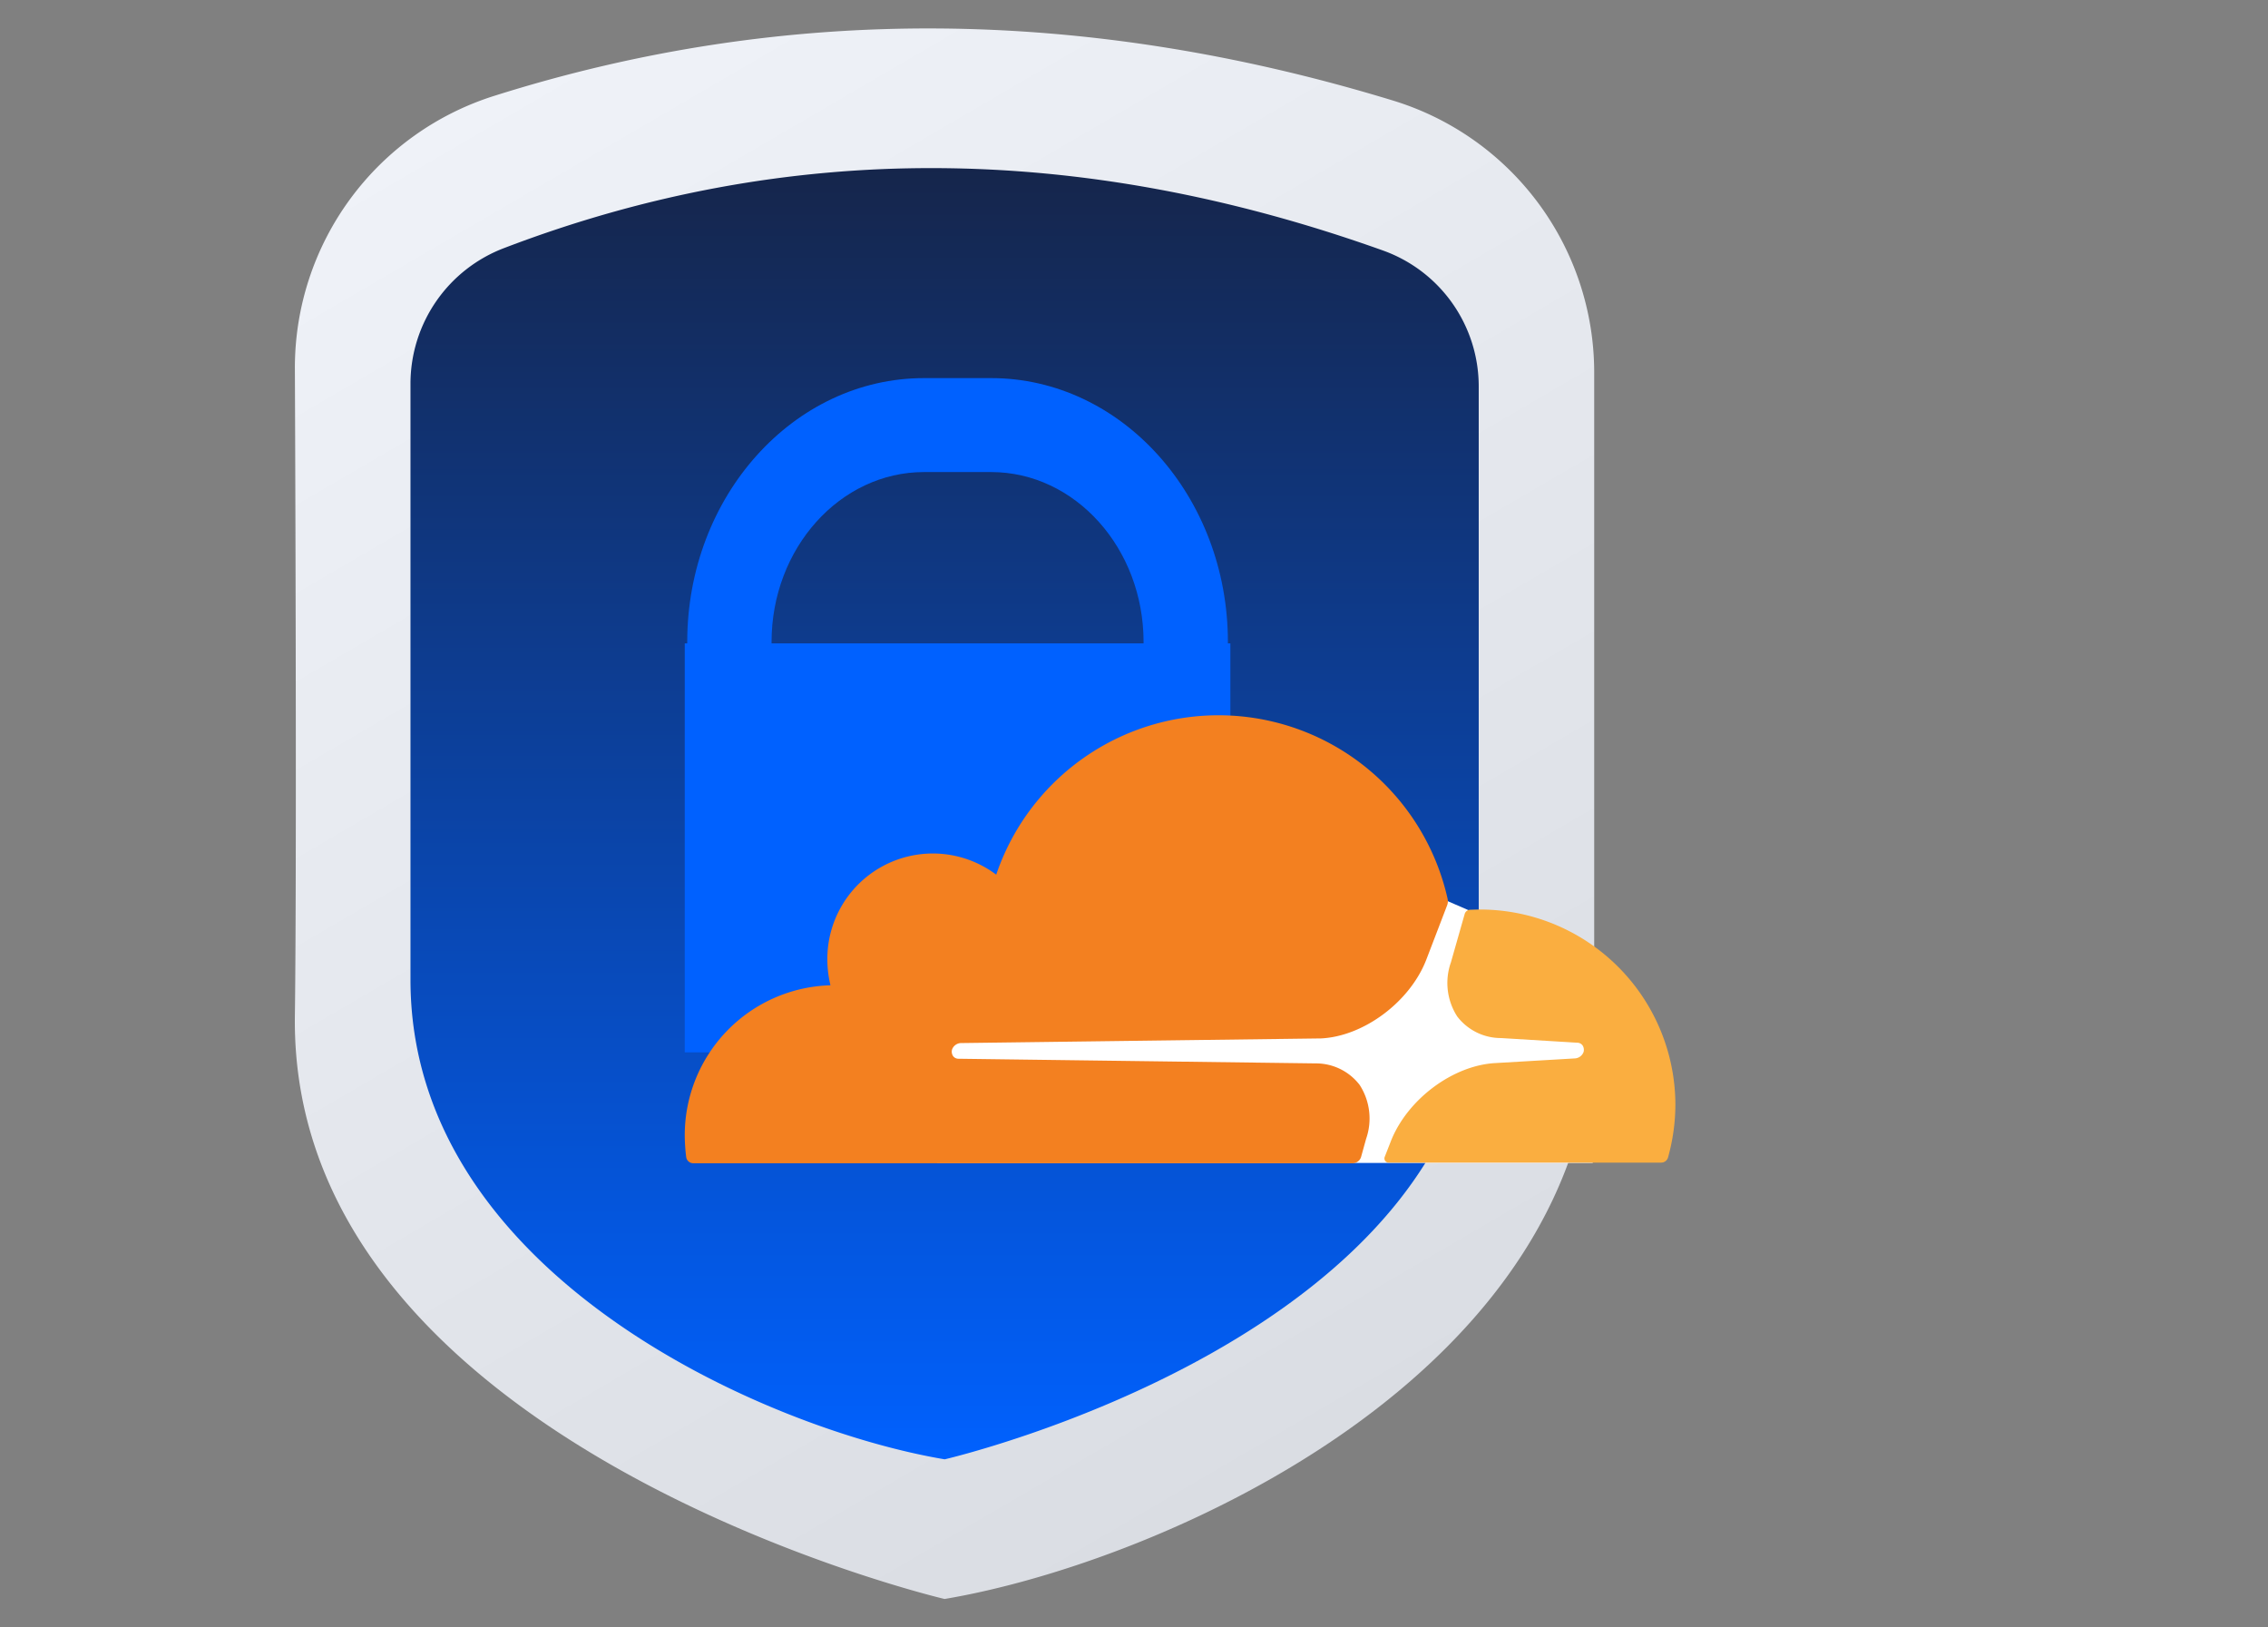
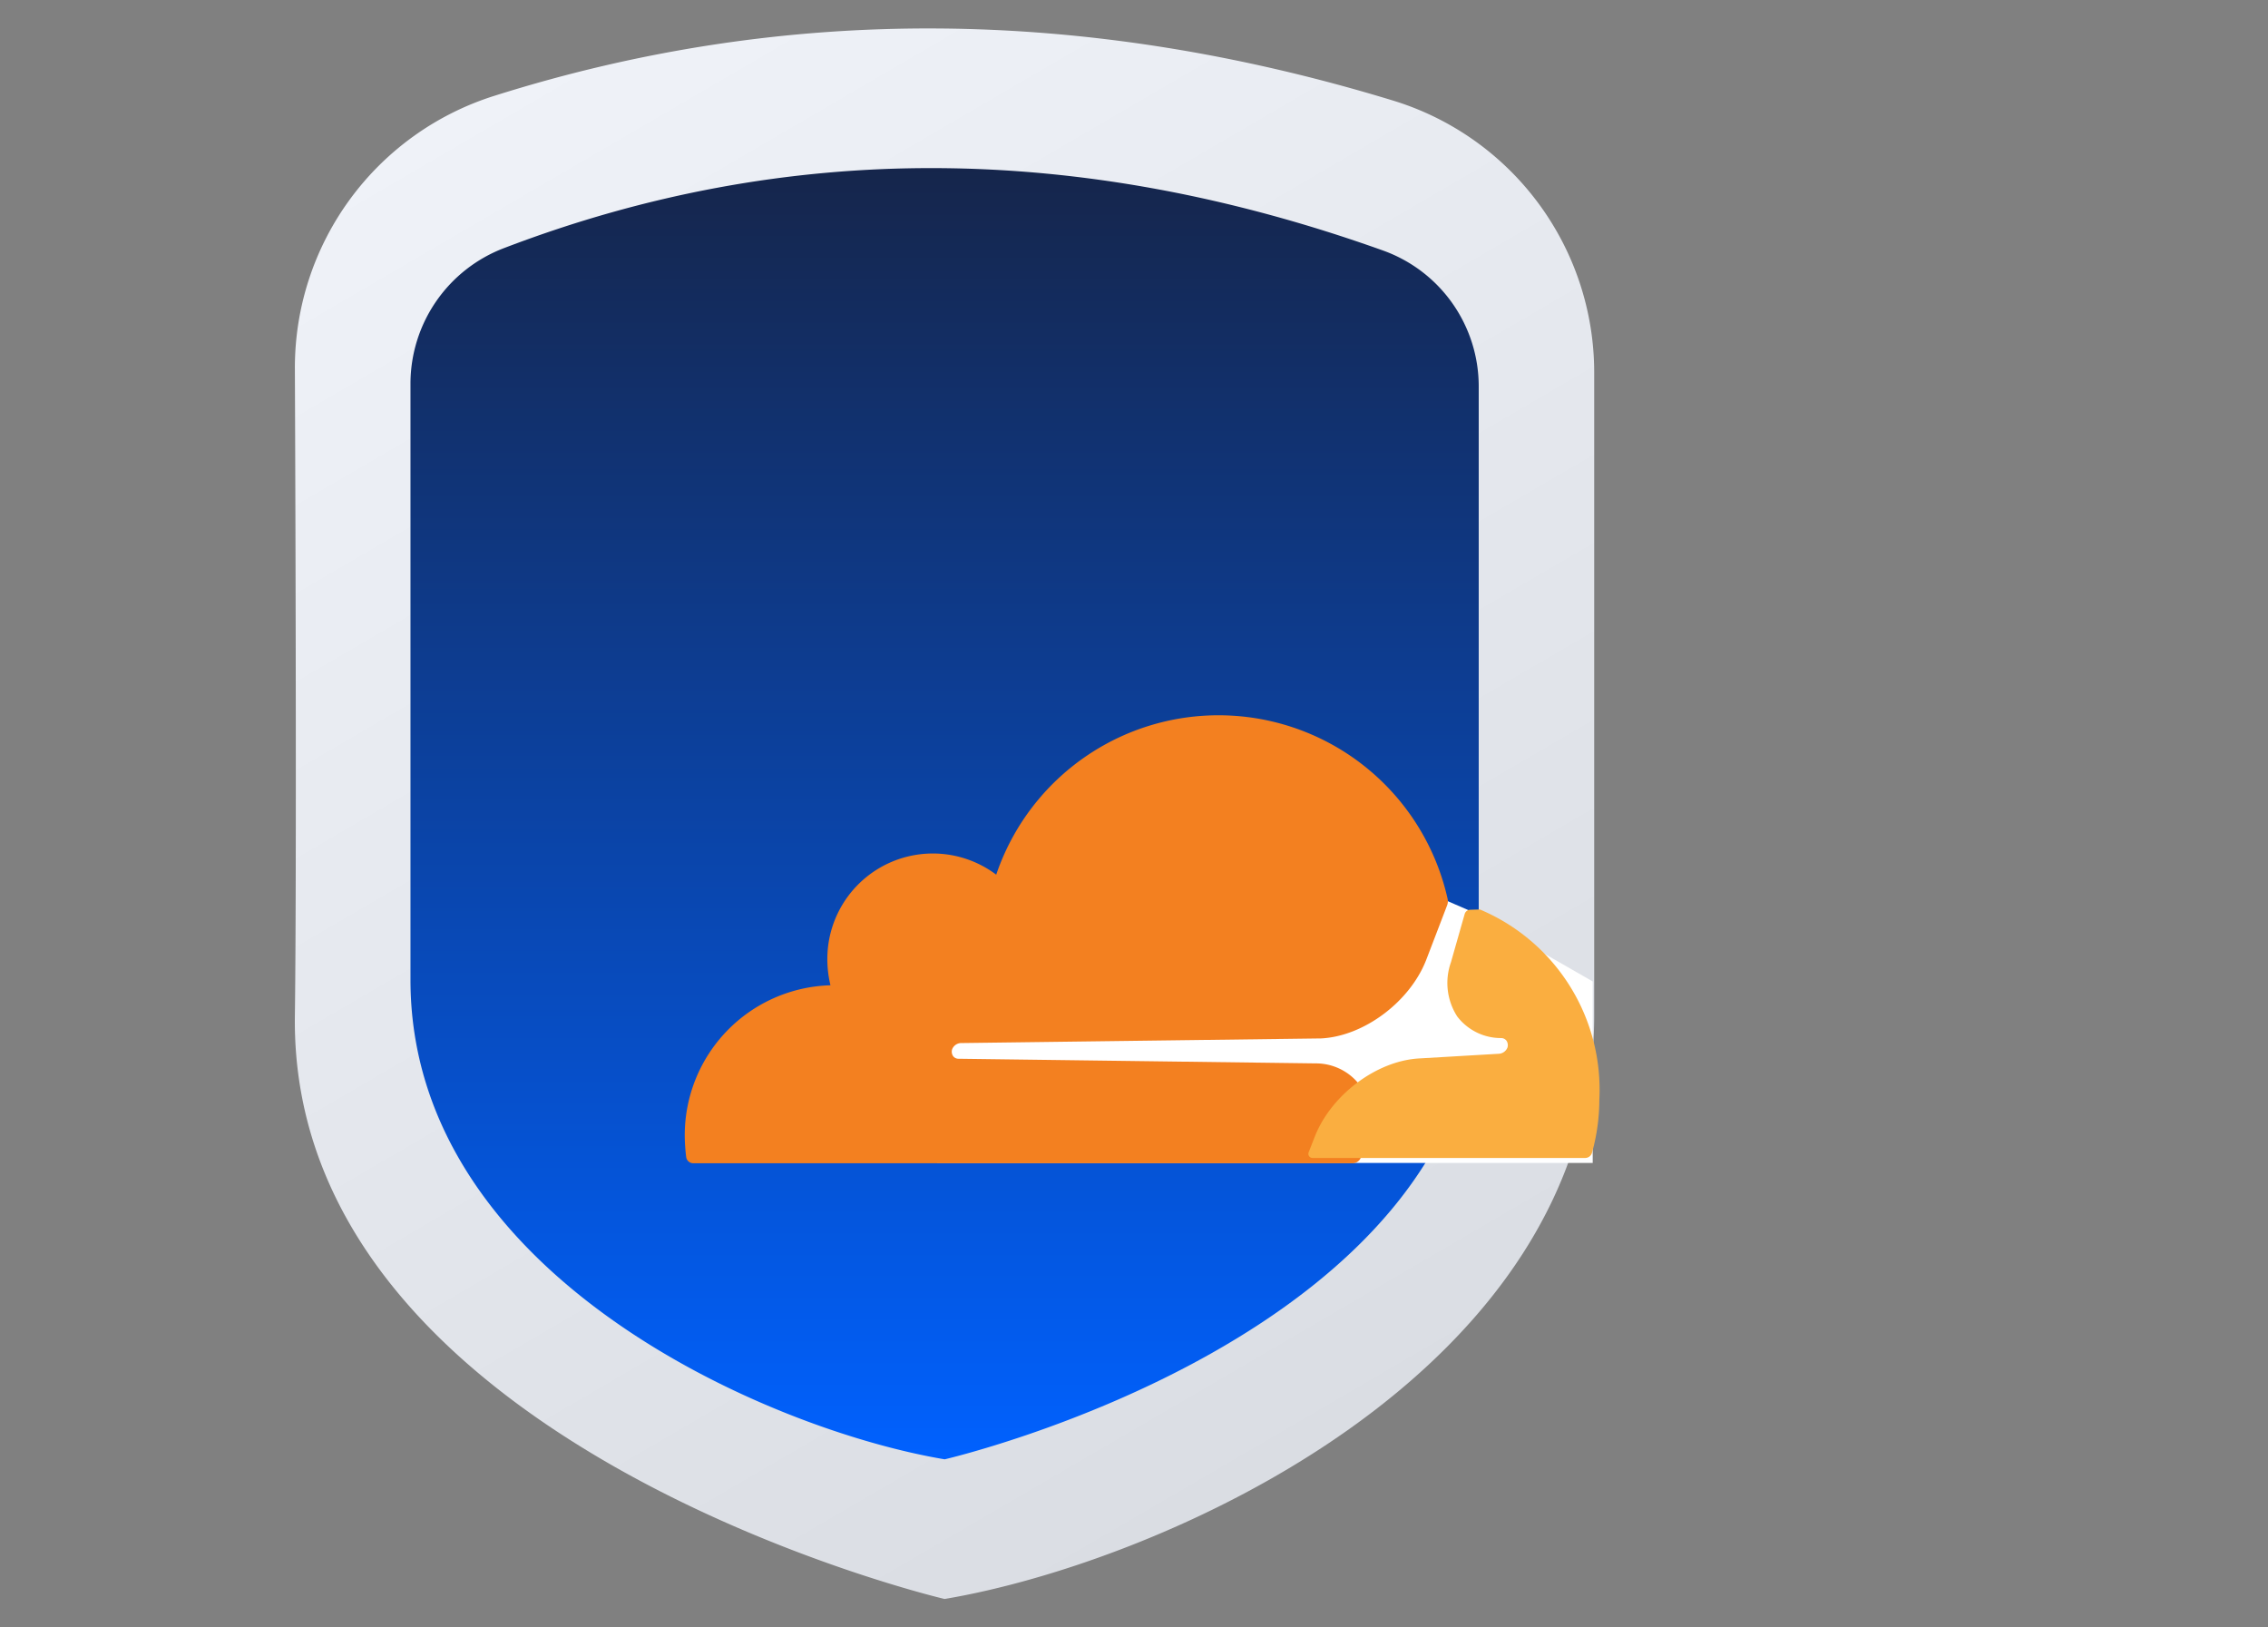
<svg xmlns="http://www.w3.org/2000/svg" width="230" height="165" viewBox="0 0 230 165">
  <rect x="0" y="0" width="230" height="165" fill="#808080" stroke="none" />
  <defs>
    <linearGradient id="linear-gradient" x1="0.327" y1="-0.03" x2="0.792" y2="0.961" gradientUnits="objectBoundingBox">
      <stop offset="0" stop-color="#eff2f8" />
      <stop offset="1" stop-color="#d9dce2" />
    </linearGradient>
    <linearGradient id="linear-gradient-2" x1="0.5" x2="0.5" y2="1" gradientUnits="objectBoundingBox">
      <stop offset="0" stop-color="#162447" />
      <stop offset="1" stop-color="#0061ff" />
    </linearGradient>
  </defs>
  <g id="_03-firewall-protection" data-name="03-firewall-protection" transform="translate(13 10.194)">
    <rect id="area" width="230" height="165" transform="translate(-13 -10.194)" fill="rgba(255,255,255,0)" />
    <g id="Group_18348" data-name="Group 18348" transform="translate(16.904 -7.311)">
      <path id="Path_29625" data-name="Path 29625" d="M65.887,159.233h0S-.567,143.656,0,100.108C.219,83.671,0,34.354,0,34.354A28.9,28.9,0,0,1,20.265,6.821c29.468-9.3,59.846-9.043,91.1.492a28.826,28.826,0,0,1,20.4,27.576v65.218c0,36.386-44.057,55.465-65.883,59.126" transform="translate(0 0)" fill="url(#linear-gradient)" />
      <path id="Path_29626" data-name="Path 29626" d="M86.232,169.651h0c-17.944-3.01-54.164-18.695-54.164-48.609V60.572a14.717,14.717,0,0,1,9.508-13.729c28.667-10.957,58.4-10.734,89.15.265A14.632,14.632,0,0,1,140.4,60.9v60.145c-.017,36.109-54.164,48.609-54.164,48.609" transform="translate(-20.345 -24.58)" fill="url(#linear-gradient-2)" />
-       <path id="Path_29627" data-name="Path 29627" d="M163.239,123.876v-.14c0-14.753-10.775-26.756-24.019-26.756h-6.791c-13.244,0-24.019,12-24.019,26.756v.14h-.252V165.34H163.49V123.876Zm-46.278-.14c0-9.5,6.939-17.23,15.468-17.23h6.791c8.529,0,15.468,7.729,15.468,17.23v.14H116.961Z" transform="translate(-68.621 -61.529)" fill="#0061ff" />
      <g id="Group_19397" data-name="Group 19397" transform="translate(-67.056 69.631)">
        <path id="Path_29361" data-name="Path 29361" d="M159.97,49.343h66.469v-18.4L213.811,23.7l-2.178-.942-51.662.353Z" transform="translate(-27.768 -3.95)" fill="#fff" />
        <path id="Path_29362" data-name="Path 29362" d="M198.069,42.978a6.263,6.263,0,0,0-.648-5.5,5.586,5.586,0,0,0-4.446-2.178l-36.237-.471a.669.669,0,0,1-.559-.294.815.815,0,0,1-.088-.648,1,1,0,0,1,.854-.648l36.561-.471c4.327-.207,9.037-3.709,10.686-8.008l2.091-5.454a1.164,1.164,0,0,0,.058-.707,23.806,23.806,0,0,0-45.773-2.434,10.7,10.7,0,0,0-17.073,7.476,11.254,11.254,0,0,0,.264,3.739,15.207,15.207,0,0,0-14.776,15.219,18.21,18.21,0,0,0,.147,2.207.724.724,0,0,0,.707.618h66.881a.9.9,0,0,0,.854-.648l.5-1.8Z" transform="translate(-22.389)" fill="#f38020" />
-         <path id="Path_29363" data-name="Path 29363" d="M224.511,23.83l-1,.03a.593.593,0,0,0-.529.413l-1.4,4.917a6.263,6.263,0,0,0,.648,5.5,5.586,5.586,0,0,0,4.446,2.178l7.712.471a.669.669,0,0,1,.559.294.832.832,0,0,1,.088.648,1,1,0,0,1-.854.648l-8.036.471c-4.357.207-9.037,3.709-10.686,8.008l-.588,1.5a.424.424,0,0,0,.413.588h27.611a.725.725,0,0,0,.707-.529,20.127,20.127,0,0,0,.744-5.358A19.831,19.831,0,0,0,224.53,23.834" transform="translate(-37.291 -4.136)" fill="#faae40" />
+         <path id="Path_29363" data-name="Path 29363" d="M224.511,23.83l-1,.03a.593.593,0,0,0-.529.413l-1.4,4.917a6.263,6.263,0,0,0,.648,5.5,5.586,5.586,0,0,0,4.446,2.178a.669.669,0,0,1,.559.294.832.832,0,0,1,.088.648,1,1,0,0,1-.854.648l-8.036.471c-4.357.207-9.037,3.709-10.686,8.008l-.588,1.5a.424.424,0,0,0,.413.588h27.611a.725.725,0,0,0,.707-.529,20.127,20.127,0,0,0,.744-5.358A19.831,19.831,0,0,0,224.53,23.834" transform="translate(-37.291 -4.136)" fill="#faae40" />
      </g>
    </g>
  </g>
</svg>